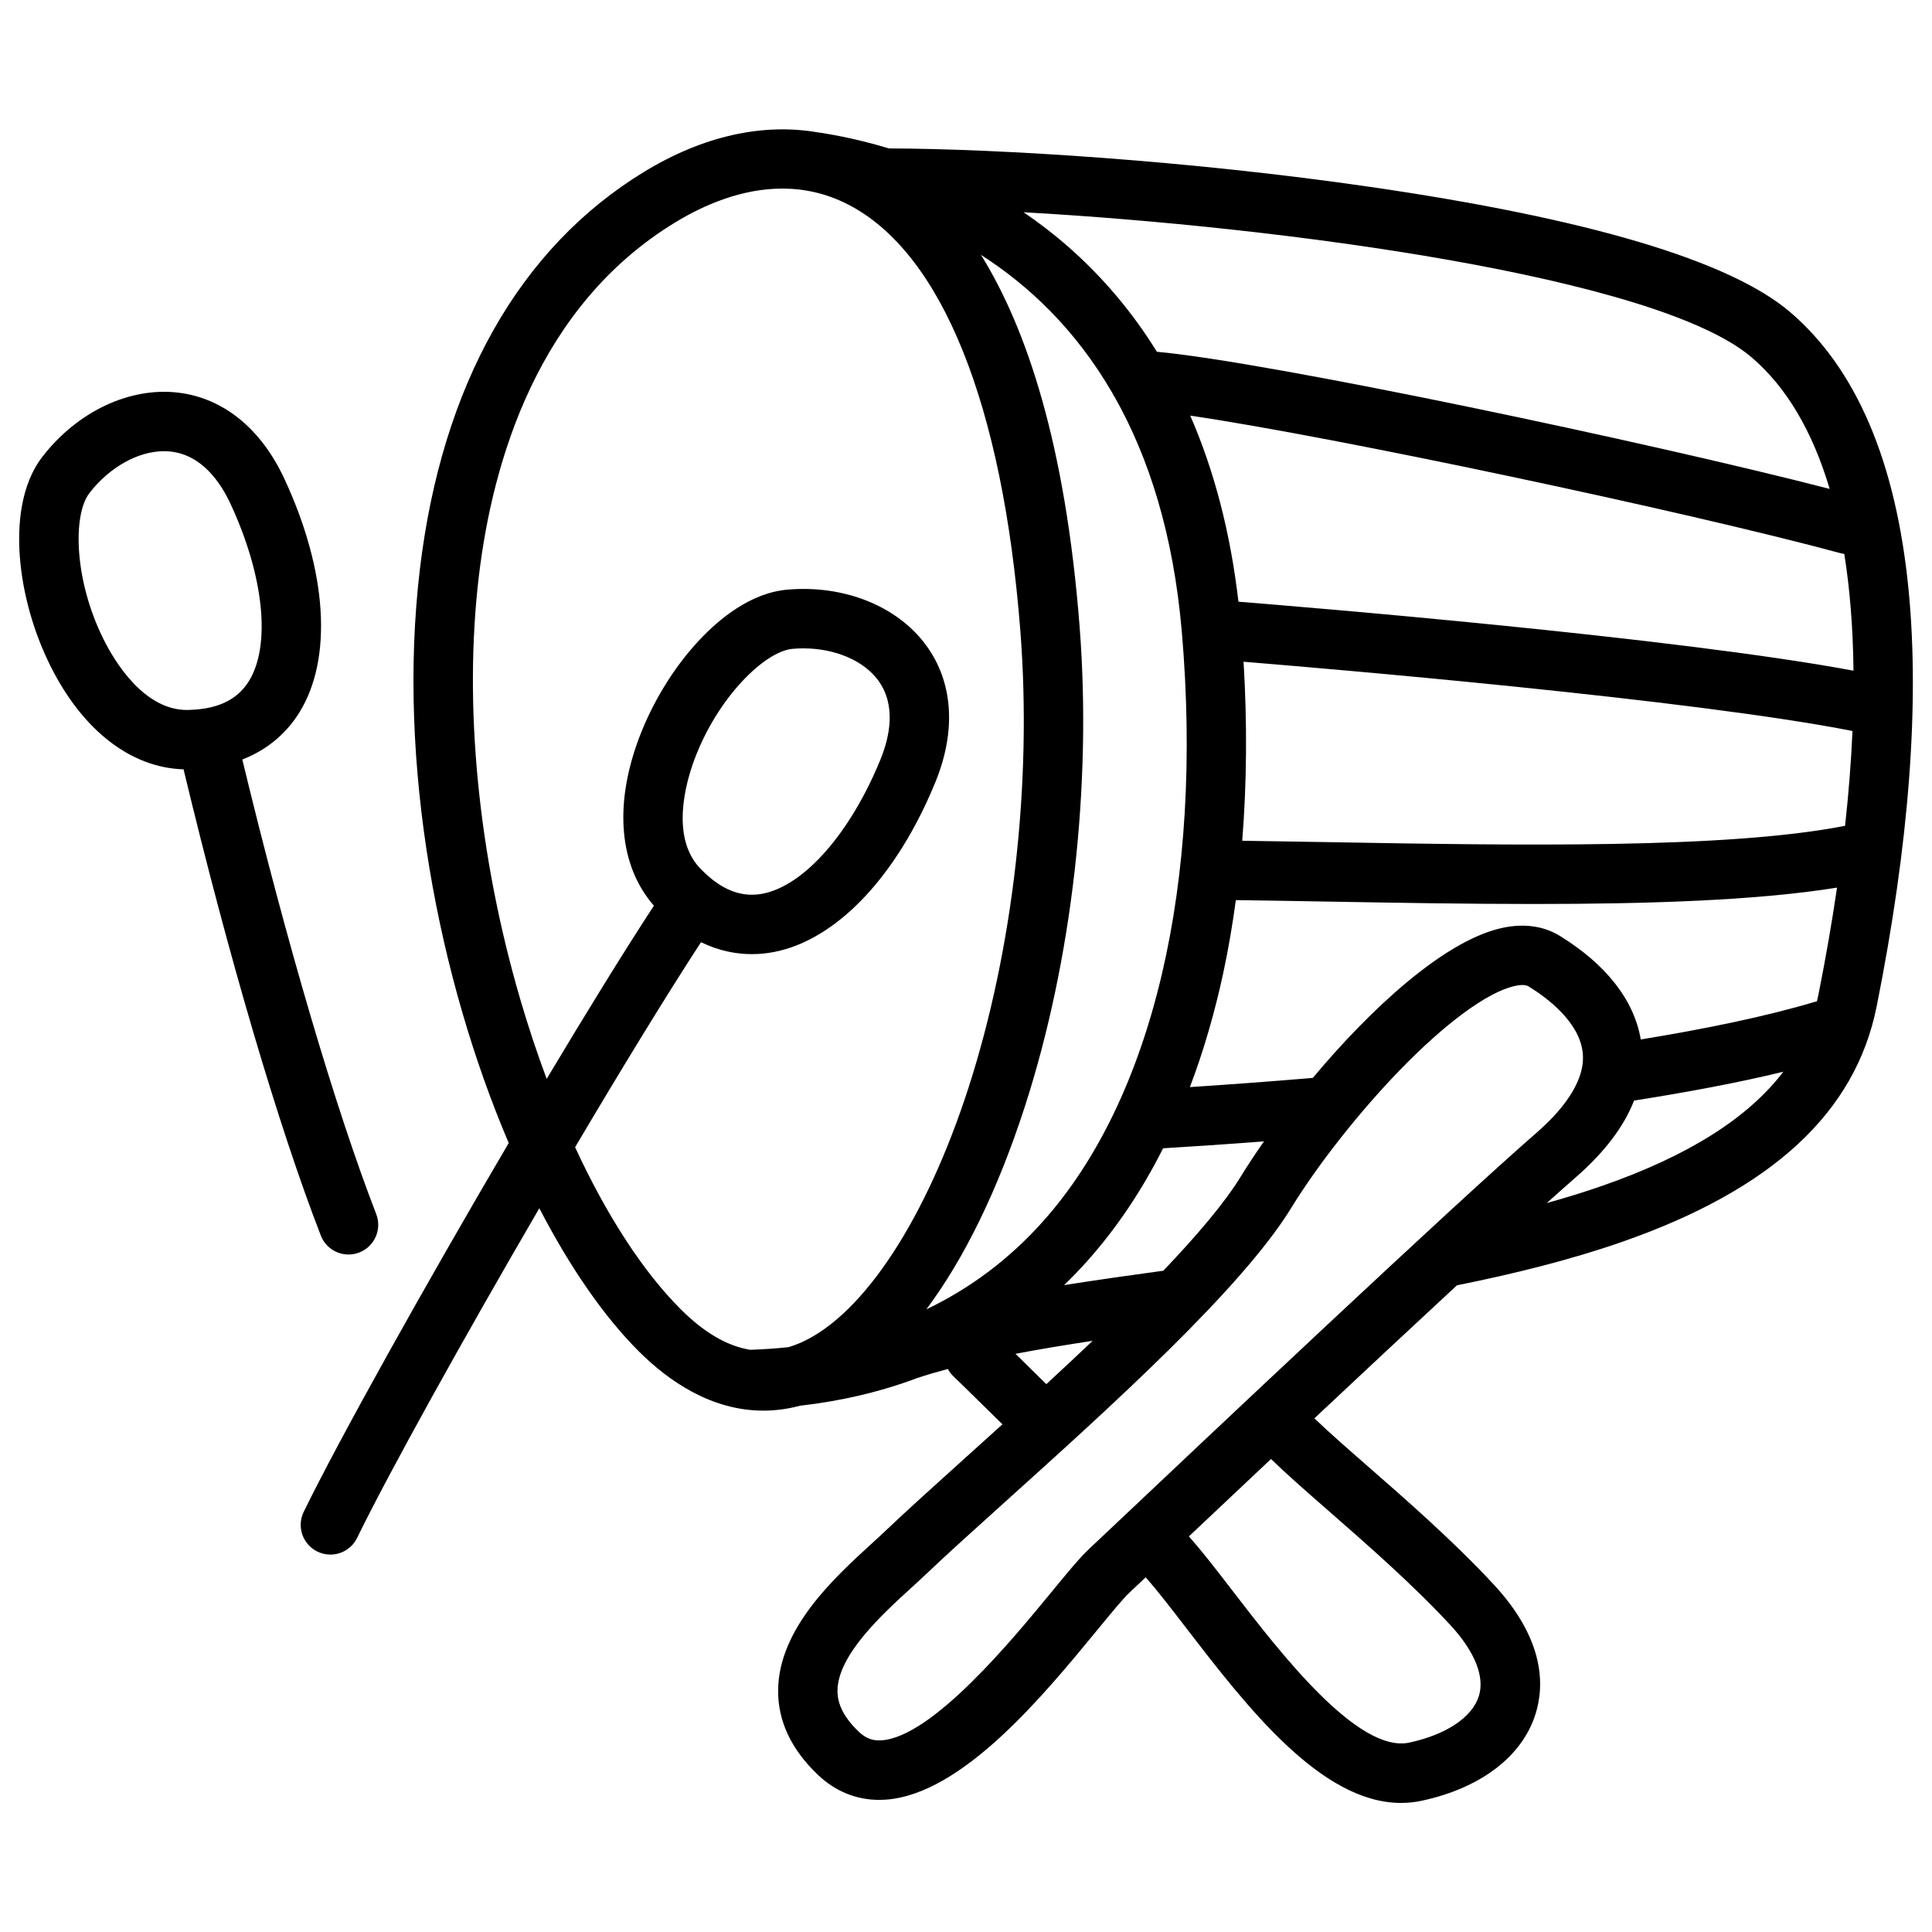
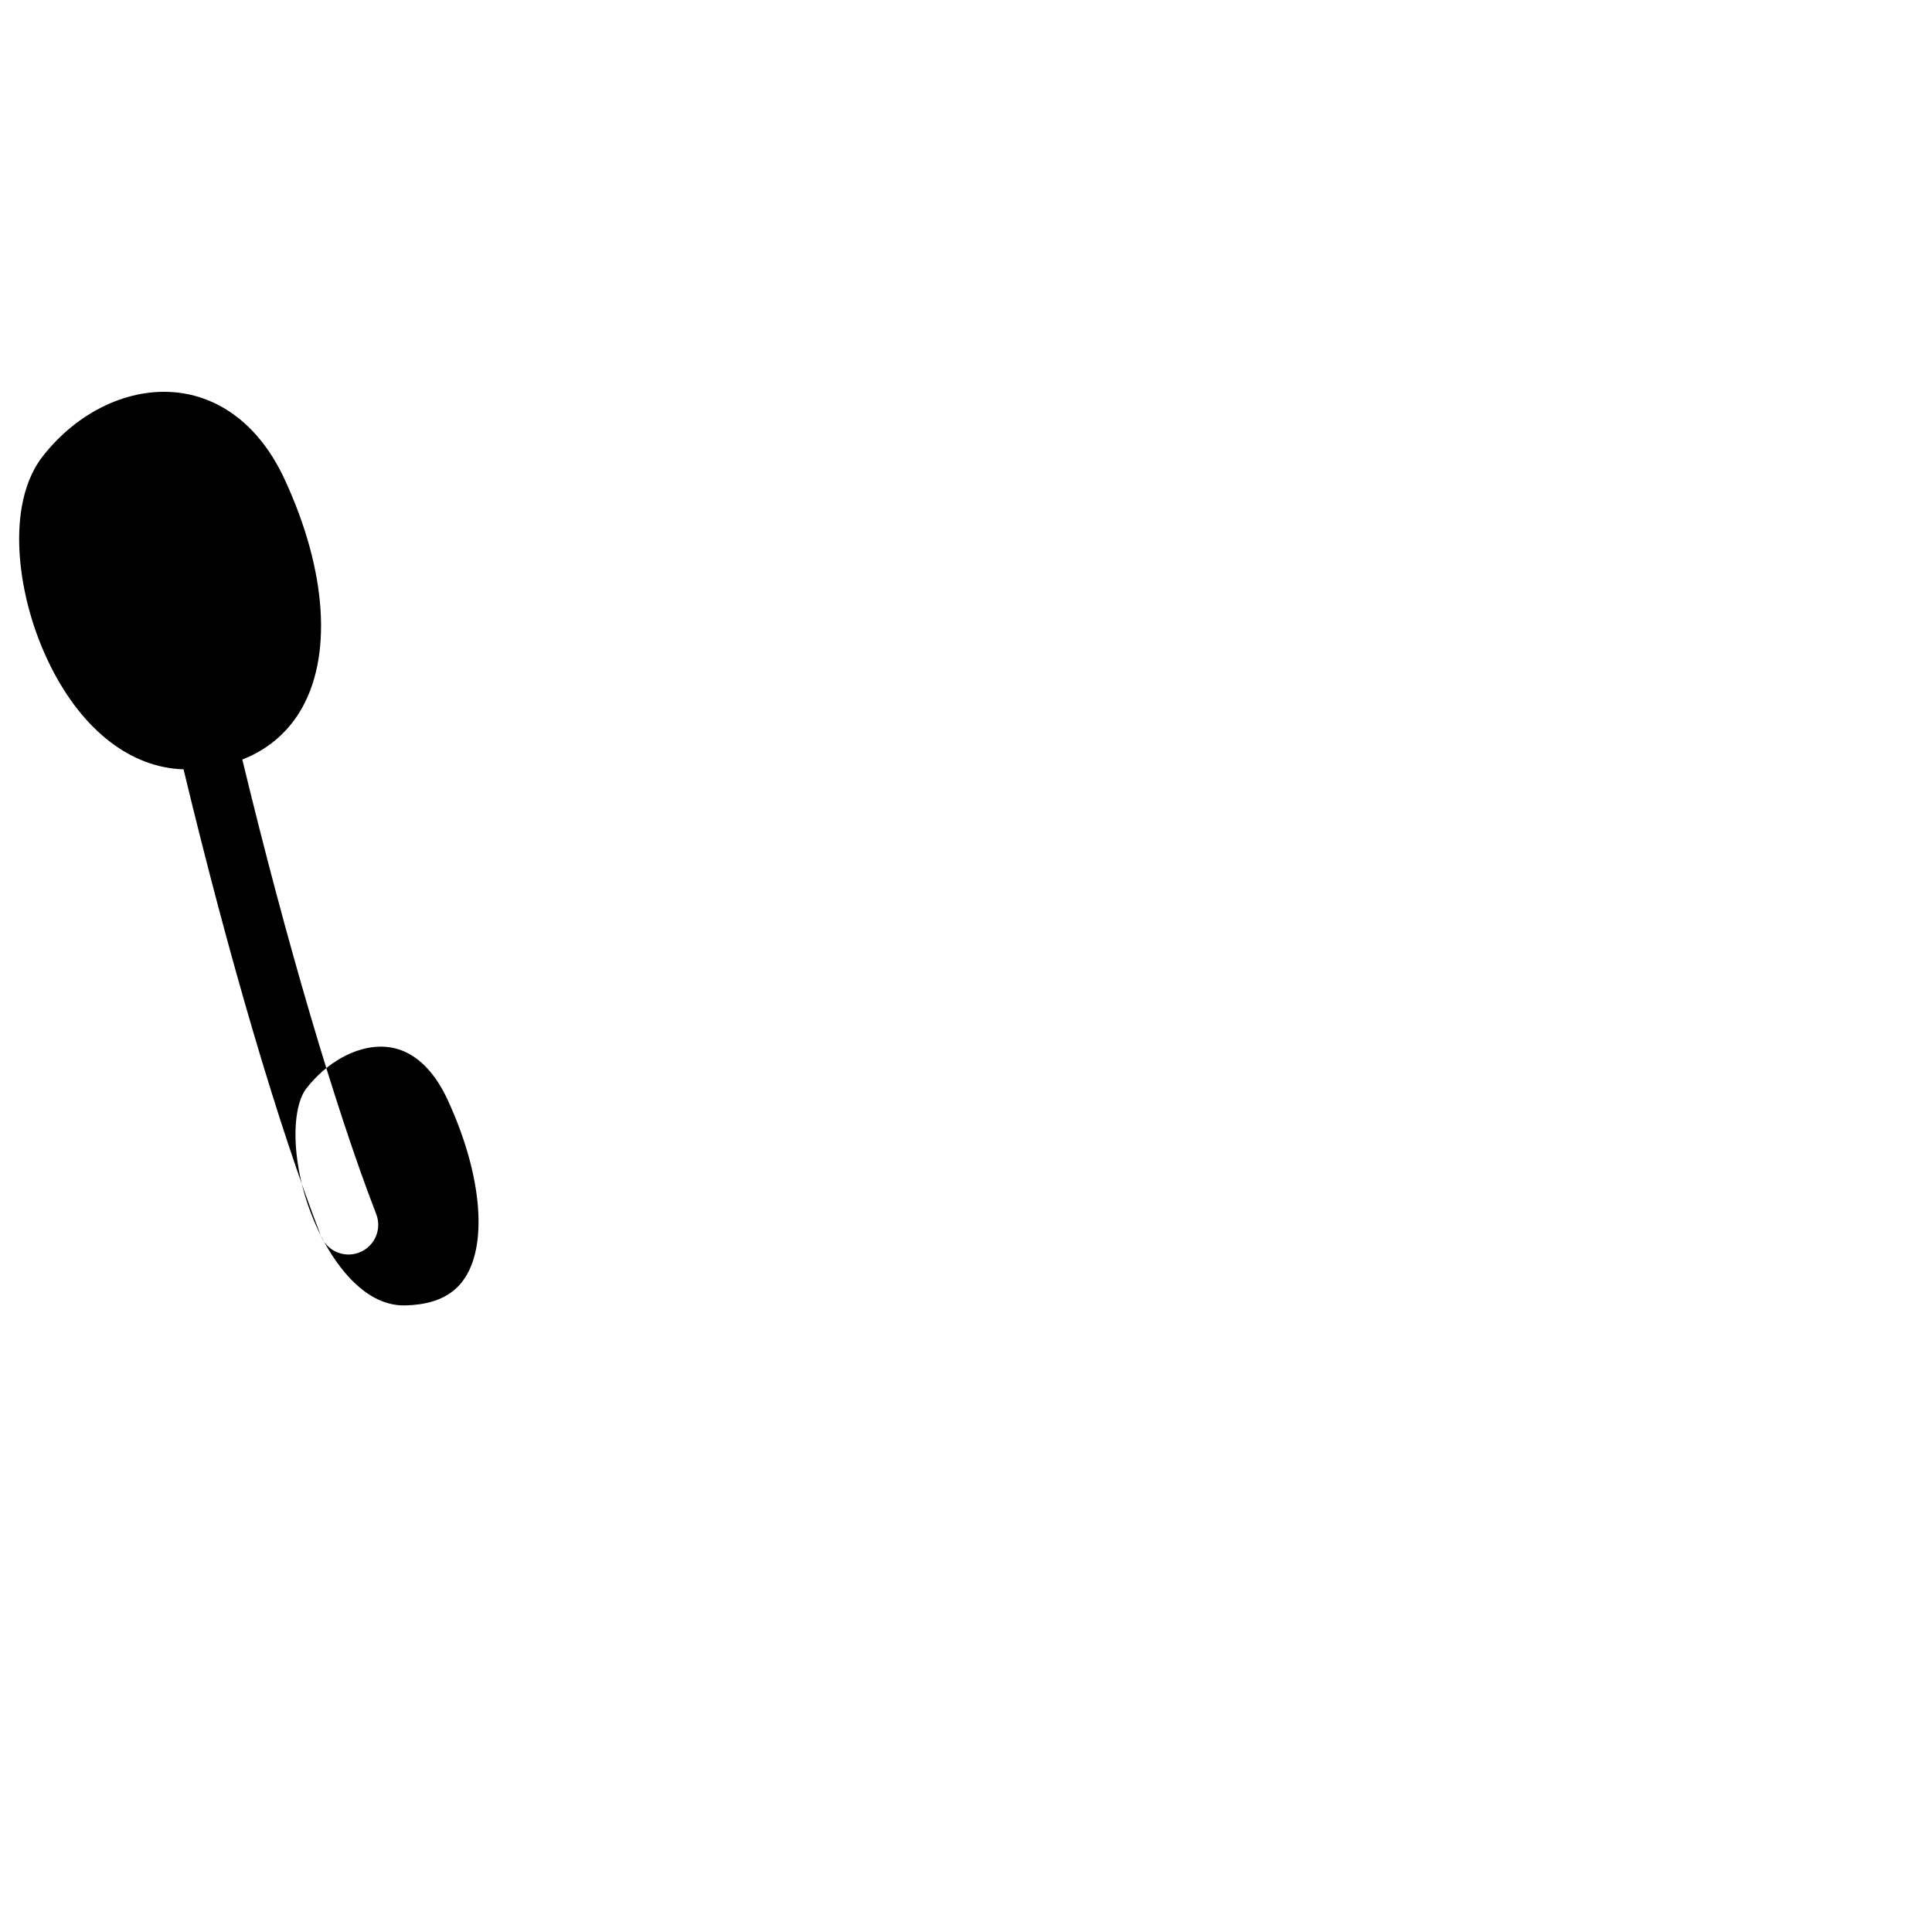
<svg xmlns="http://www.w3.org/2000/svg" fill="#000000" width="800px" height="800px" version="1.1" viewBox="144 144 512 512">
  <g>
-     <path d="m649.79 300.3c-3.312-33.91-13.887-58.68-31.426-73.625-15.93-13.57-53.293-24.715-111.06-33.121-47.918-6.969-98.383-10.137-127.73-10.219-7.242-2.191-13.609-3.469-18.441-4.203-0.098-0.016-0.191-0.02-0.285-0.027-14.652-2.586-30.566 0.93-46.133 10.418-33.055 20.145-53.609 56.539-59.434 105.25-6.203 51.871 5.074 108.82 23.531 152.14-22.379 38.094-45.012 78.648-54.328 97.746-1.906 3.906-0.281 8.621 3.625 10.527 1.109 0.543 2.285 0.797 3.445 0.797 2.914 0 5.719-1.625 7.082-4.422 8.453-17.332 28.016-52.559 48.293-87.367 8.078 15.602 17.066 28.633 26.316 37.883 7.879 7.875 19.219 15.758 33.059 15.758 3.109 0 6.344-0.41 9.695-1.297 11.062-1.266 21.434-3.719 31.094-7.348 2.539-0.844 5.246-1.641 8.098-2.398 0.375 0.691 0.855 1.34 1.449 1.918 0.062 0.059 5.492 5.328 13.016 12.746-3.309 2.996-6.535 5.906-9.625 8.688-8.484 7.644-15.812 14.25-21.445 19.617-1.074 1.023-2.301 2.141-3.613 3.34-9.809 8.953-24.629 22.484-24.766 38.824-0.07 8.207 3.516 15.785 10.648 22.523 4.551 4.297 10.102 6.543 16.137 6.543 0.516 0 1.039-0.016 1.562-0.051 20.34-1.285 41.957-27.594 56.258-45.004 3.488-4.246 6.785-8.258 8.469-9.844 0.941-0.887 2.422-2.285 4.336-4.094 0.133 0.152 0.262 0.301 0.418 0.48 2.906 3.324 6.481 7.969 10.266 12.887 16.059 20.867 35.734 46.434 56.988 46.434 1.832 0 3.672-0.188 5.523-0.59 15.59-3.356 26.562-11.715 30.109-22.945 2.406-7.621 2.445-19.758-11.039-34.32-10.57-11.414-23.258-22.5-33.453-31.406-5.164-4.512-10.43-9.113-14.102-12.668 12.531-11.758 25.832-24.188 37.781-35.246 15.32-3.078 30.168-6.781 43.652-11.477 39.84-13.875 61.941-34.289 67.566-62.402 8.582-42.906 11.434-80.062 8.465-110.44zm-41.633-61.637c9.293 7.918 16.203 19.695 20.723 34.902-47.594-12.285-148.93-33.707-178.29-36.34-6.477-10.477-14.301-19.75-23.449-27.789-3.898-3.426-7.879-6.473-11.879-9.188 68.504 3.848 167.88 17.102 192.89 38.414zm-155.87 242.09c-9.035 1.238-17.863 2.484-26.297 3.82 2.129-2.055 4.195-4.199 6.199-6.445 7.715-8.645 14.402-18.613 20.047-29.82 6.824-0.414 16-1.012 26.73-1.828-2.293 3.269-4.363 6.41-6.16 9.34-4.328 7.047-11.688 15.688-20.52 24.934zm-31.848-13.105c-8.875 9.945-19.219 17.734-30.949 23.348 10.082-13.496 18.988-31.719 26.129-53.824 12.477-38.617 17.758-84.922 14.496-127.04-3.75-48.41-14.059-79.137-26.152-98.594 12.574 8.051 25.031 19.719 34.82 36.609 0.195 0.414 0.422 0.809 0.68 1.18 8.906 15.797 15.488 36.066 17.73 62.086 5.738 66.676-7.656 123.62-36.754 156.23zm-124.03-19.629c12.207-20.637 24.086-40.078 33.359-54.324 4.836 2.348 9.434 3.16 13.469 3.16 2.141 0 4.121-0.227 5.898-0.57 16.57-3.211 32.555-20.055 42.766-45.051 5.566-13.629 4.68-26.508-2.496-36.262-7.625-10.363-21.68-15.996-36.688-14.715-9.812 0.84-18.207 7.816-23.523 13.523-6.684 7.172-12.332 16.395-15.906 25.969-6.641 17.785-5.152 33.793 4.004 44.266-7.969 12.191-17.93 28.352-28.414 45.895-2.519-6.731-4.859-13.758-6.988-21.027-11.172-38.184-15.07-78.051-10.98-112.25 3.648-30.5 15.629-71.512 51.992-93.672 7.543-4.598 17.582-8.984 28.418-8.984 5.664 0 11.551 1.199 17.406 4.199 24.797 12.691 41.023 52.887 45.691 113.18 3.109 40.145-1.914 84.242-13.781 120.98-11.176 34.598-27.625 59.754-44 67.289-1.238 0.57-2.473 1.023-3.703 1.391-3.309 0.348-6.684 0.582-10.133 0.695-6.121-1-12.227-4.574-18.426-10.773-10.02-10.023-19.633-24.891-27.965-42.914zm36.172-71.094c-0.055-0.047-0.105-0.09-0.16-0.133-0.922-0.75-1.844-1.594-2.766-2.543-8.109-8.355-3.832-23.059-1.617-28.992 6.156-16.488 18.66-28.684 26.027-29.312 0.949-0.082 1.895-0.121 2.828-0.121 8.352 0 15.938 3.188 19.832 8.48 4.875 6.625 3.019 15.066 0.602 20.977-7.949 19.465-20.188 33.418-31.184 35.547-4.684 0.91-9.148-0.371-13.562-3.902zm80.531 125.85c6.449-1.227 13.305-2.359 20.449-3.445-4.047 3.852-8.168 7.699-12.273 11.48-3.137-3.098-5.938-5.844-8.176-8.035zm19.375 51.836c-2.418 2.277-5.695 6.266-9.844 11.312-10.25 12.477-31.578 38.434-45.086 39.285-2.297 0.156-4.117-0.539-5.898-2.223-3.879-3.664-5.746-7.242-5.715-10.941 0.082-9.477 11.848-20.219 19.637-27.332 1.402-1.281 2.711-2.473 3.859-3.566 5.477-5.219 12.73-11.754 21.129-19.32 27.844-25.09 62.496-56.316 75.66-77.773 7.047-11.48 18.066-25.461 28.762-36.484 12.051-12.422 23.066-20.523 30.215-22.227 0.676-0.16 1.48-0.301 2.231-0.301 0.633 0 1.23 0.102 1.672 0.375 5.07 3.125 13.672 9.598 14.355 17.871 0.648 7.887-6.32 15.73-12.281 20.918-22.965 19.996-87.492 80.945-111.79 103.89-3.203 3.016-5.582 5.262-6.91 6.516zm63.582-10.23c9.918 8.664 22.258 19.445 32.258 30.242 6.512 7.031 9.203 13.738 7.578 18.883-1.77 5.602-8.652 10.199-18.41 12.297-13.641 2.941-34.348-23.977-46.723-40.059-3.938-5.117-7.656-9.949-10.891-13.645-0.328-0.379-0.586-0.672-0.812-0.938 6.113-5.769 13.602-12.828 21.77-20.516 3.652 3.59 8.648 7.984 15.23 13.734zm72.512-86.117c-4.707 1.641-9.617 3.156-14.676 4.562 2.883-2.594 5.449-4.871 7.613-6.754 7.652-6.66 12.828-13.488 15.527-20.41 14.125-2.215 27.641-4.746 39.551-7.637-9.402 12.34-25.297 22.328-48.016 30.238zm57.309-50.617c-0.117 0.578-0.246 1.148-0.383 1.719-0.234 0.047-0.465 0.102-0.695 0.172-12.855 3.84-28.836 7.129-45.992 9.93-1.773-10.414-9.133-19.863-21.457-27.453-3.07-1.895-8.309-3.773-15.816-1.984-15.133 3.609-34.305 21.312-49.645 39.629-12.52 1.051-23.703 1.852-32.566 2.434 3.586-9.457 6.562-19.613 8.887-30.473 1.316-6.152 2.406-12.531 3.289-19.082 7.769 0.102 15.863 0.242 24.359 0.391 17.836 0.312 36.461 0.637 54.57 0.637 30.352 0 59.223-0.914 80.391-4.34-1.34 9.129-2.977 18.602-4.941 28.422zm7.07-44.797c-31.484 6.164-87.266 5.191-136.81 4.328-7.973-0.137-15.605-0.27-22.949-0.371 1.215-15.215 1.34-31.168 0.355-47.441 21.883 1.785 118.75 9.98 161.37 18.352-0.352 8.008-0.996 16.379-1.965 25.133zm-160.76-59.391c-2.121-18.234-6.391-34.695-12.777-49.312 37.727 5.516 131.37 25.383 172.32 36.449 0.336 0.09 0.672 0.156 1.008 0.203 1.508 9.387 2.32 19.723 2.441 30.941-47.391-8.859-147.5-17.047-162.99-18.281z" />
-     <path d="m229.02 471.43c1.207 3.121 4.188 5.031 7.344 5.031 0.945 0 1.906-0.172 2.844-0.535 4.055-1.57 6.066-6.129 4.496-10.184-10.781-27.824-23.906-72.438-35.488-120.46 7.68-2.981 12.348-8.012 15.105-12.445 8.906-14.336 7.422-37.508-3.977-61.988-6.215-13.348-16.262-21.449-28.293-22.816-12.785-1.449-26.48 5.023-35.734 16.906-6.051 7.769-6.641 18.672-6.07 26.449 0.719 9.773 3.641 20.188 8.234 29.32 8.527 16.953 21.27 26.758 35.164 27.172 11.938 49.707 25.105 94.465 36.375 123.55zm-57.473-157.8c-7.91-15.723-8.355-33.184-3.809-39.02 5.344-6.859 12.906-11.039 19.73-11.039 0.605 0 1.211 0.031 1.805 0.102 8.172 0.93 13.102 8.027 15.797 13.816 8.875 19.059 10.789 37.52 4.879 47.035-2.519 4.055-6.492 6.461-12.082 7.297-0.07 0.008-0.137 0.016-0.207 0.027-1.18 0.168-2.422 0.27-3.746 0.301-11.684 0.262-19.523-12.863-22.367-18.52z" />
+     <path d="m229.02 471.43c1.207 3.121 4.188 5.031 7.344 5.031 0.945 0 1.906-0.172 2.844-0.535 4.055-1.57 6.066-6.129 4.496-10.184-10.781-27.824-23.906-72.438-35.488-120.46 7.68-2.981 12.348-8.012 15.105-12.445 8.906-14.336 7.422-37.508-3.977-61.988-6.215-13.348-16.262-21.449-28.293-22.816-12.785-1.449-26.48 5.023-35.734 16.906-6.051 7.769-6.641 18.672-6.07 26.449 0.719 9.773 3.641 20.188 8.234 29.32 8.527 16.953 21.27 26.758 35.164 27.172 11.938 49.707 25.105 94.465 36.375 123.55zc-7.91-15.723-8.355-33.184-3.809-39.02 5.344-6.859 12.906-11.039 19.73-11.039 0.605 0 1.211 0.031 1.805 0.102 8.172 0.93 13.102 8.027 15.797 13.816 8.875 19.059 10.789 37.52 4.879 47.035-2.519 4.055-6.492 6.461-12.082 7.297-0.07 0.008-0.137 0.016-0.207 0.027-1.18 0.168-2.422 0.27-3.746 0.301-11.684 0.262-19.523-12.863-22.367-18.52z" />
  </g>
</svg>